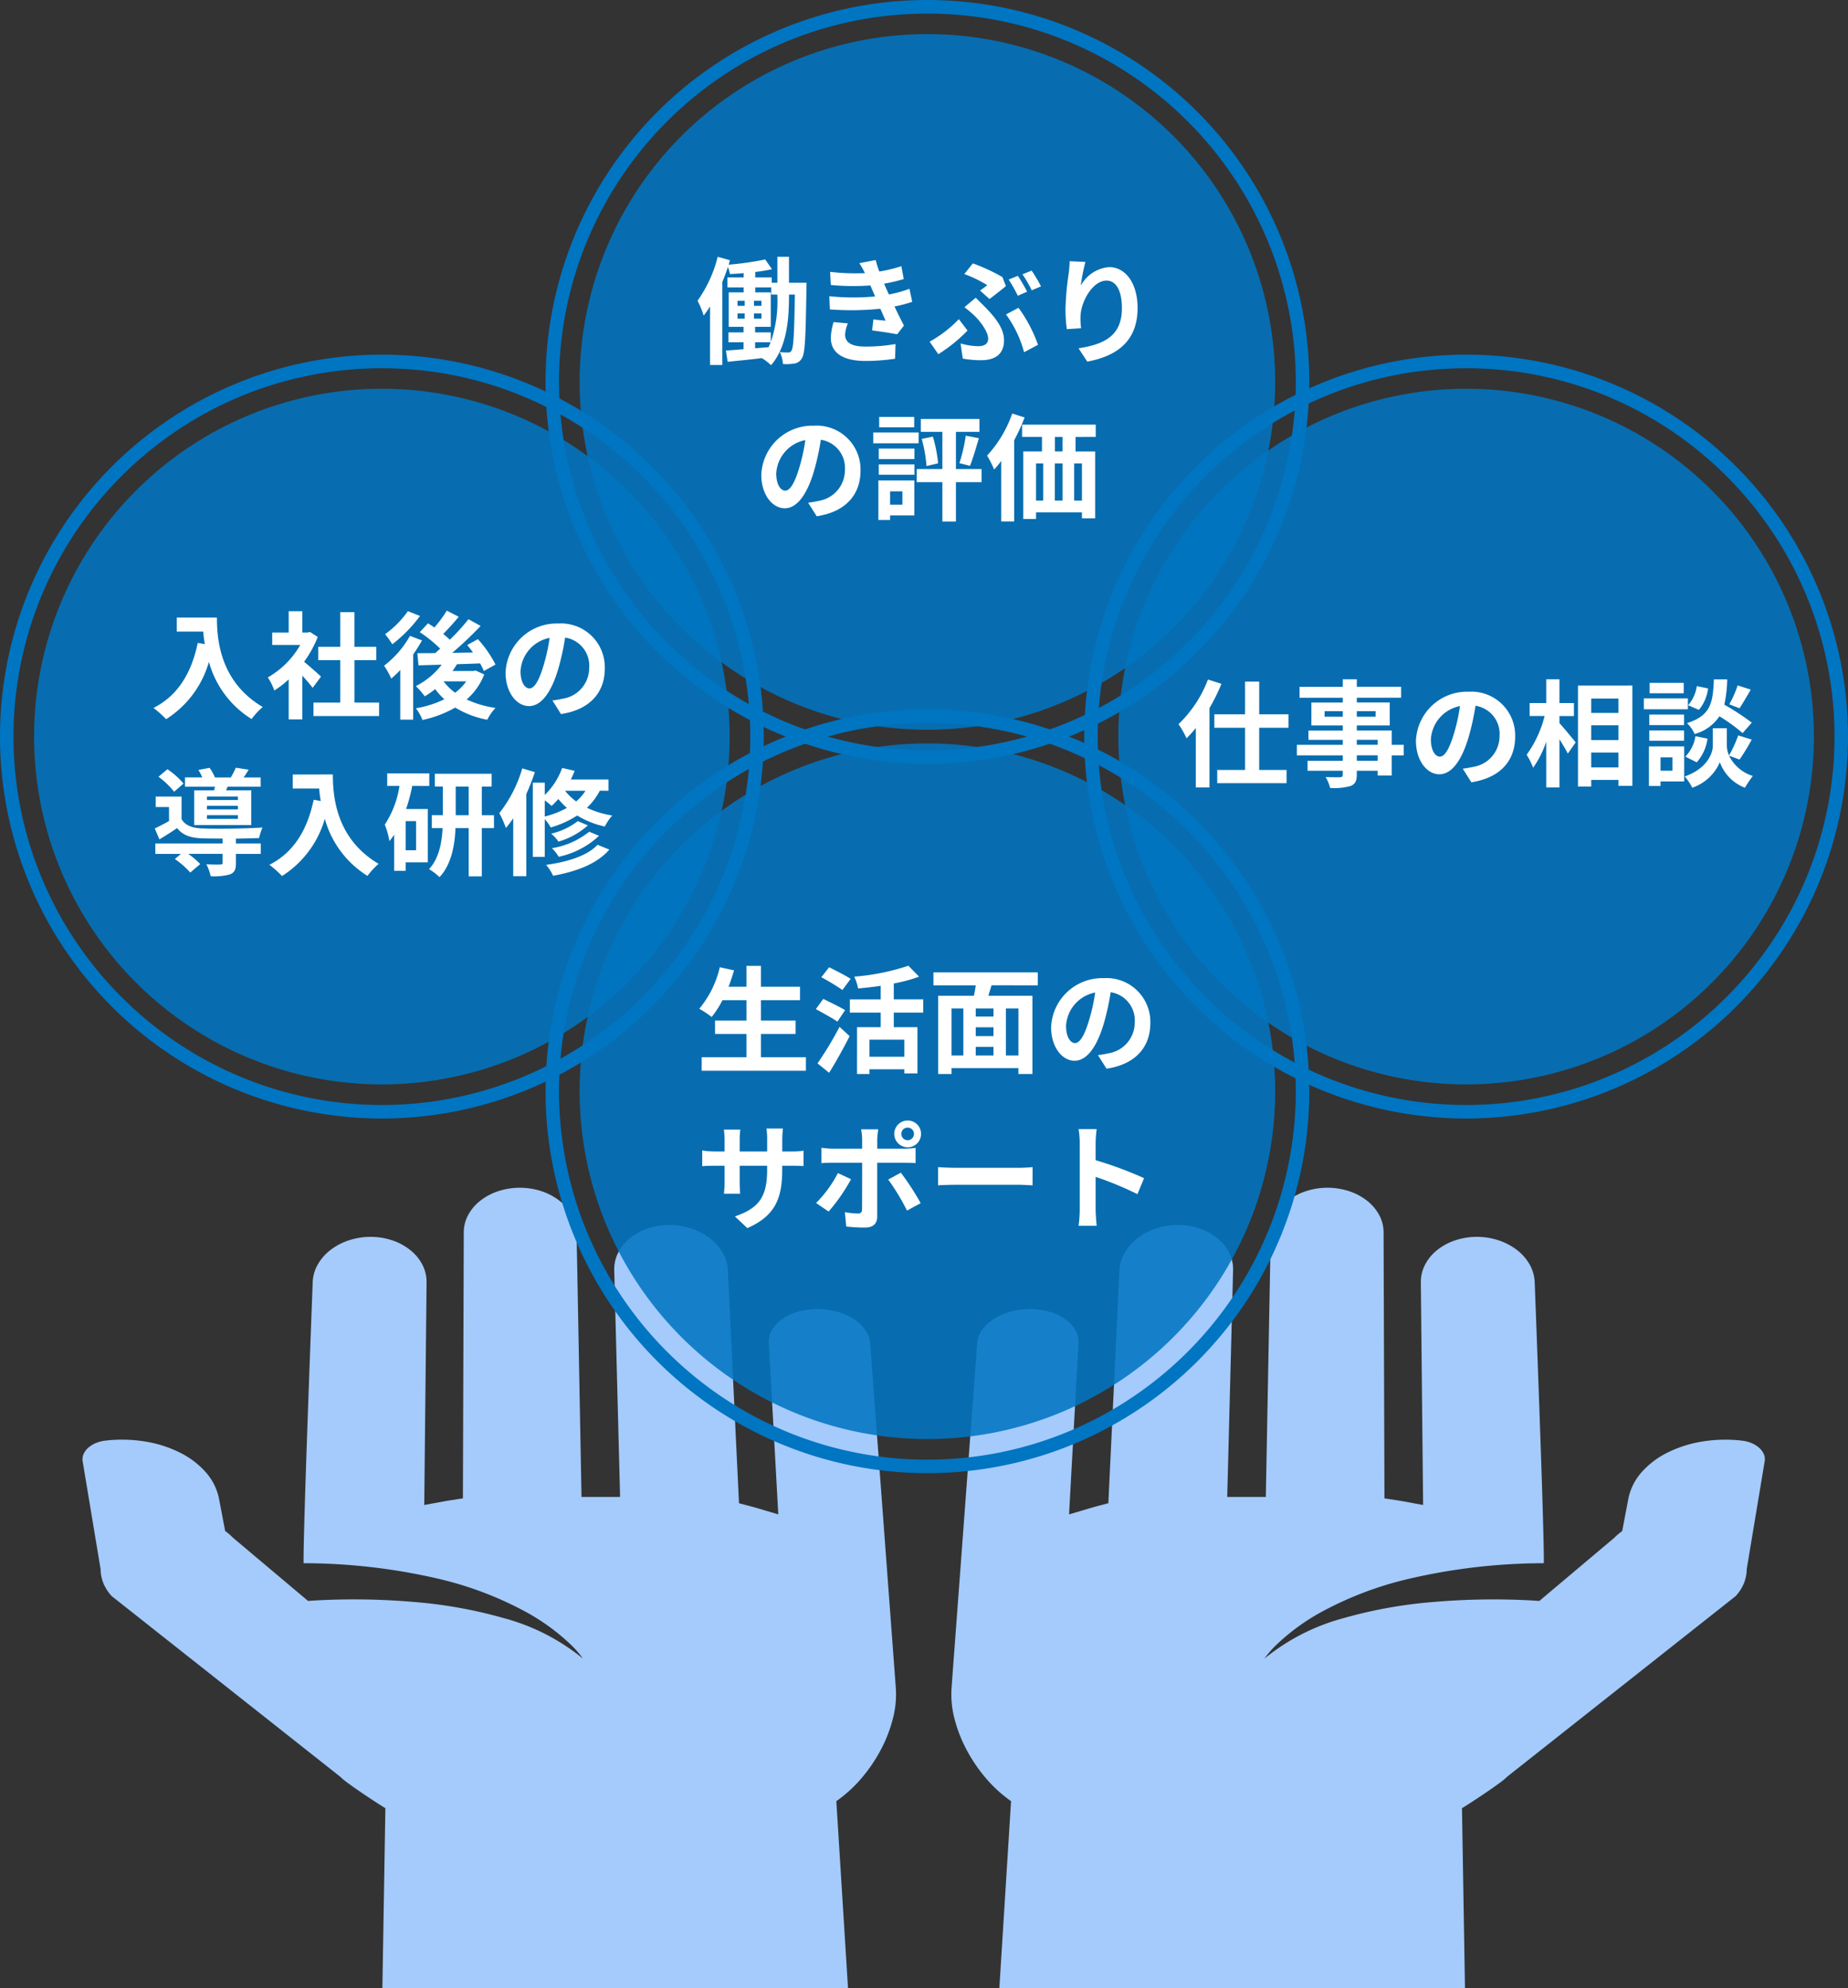
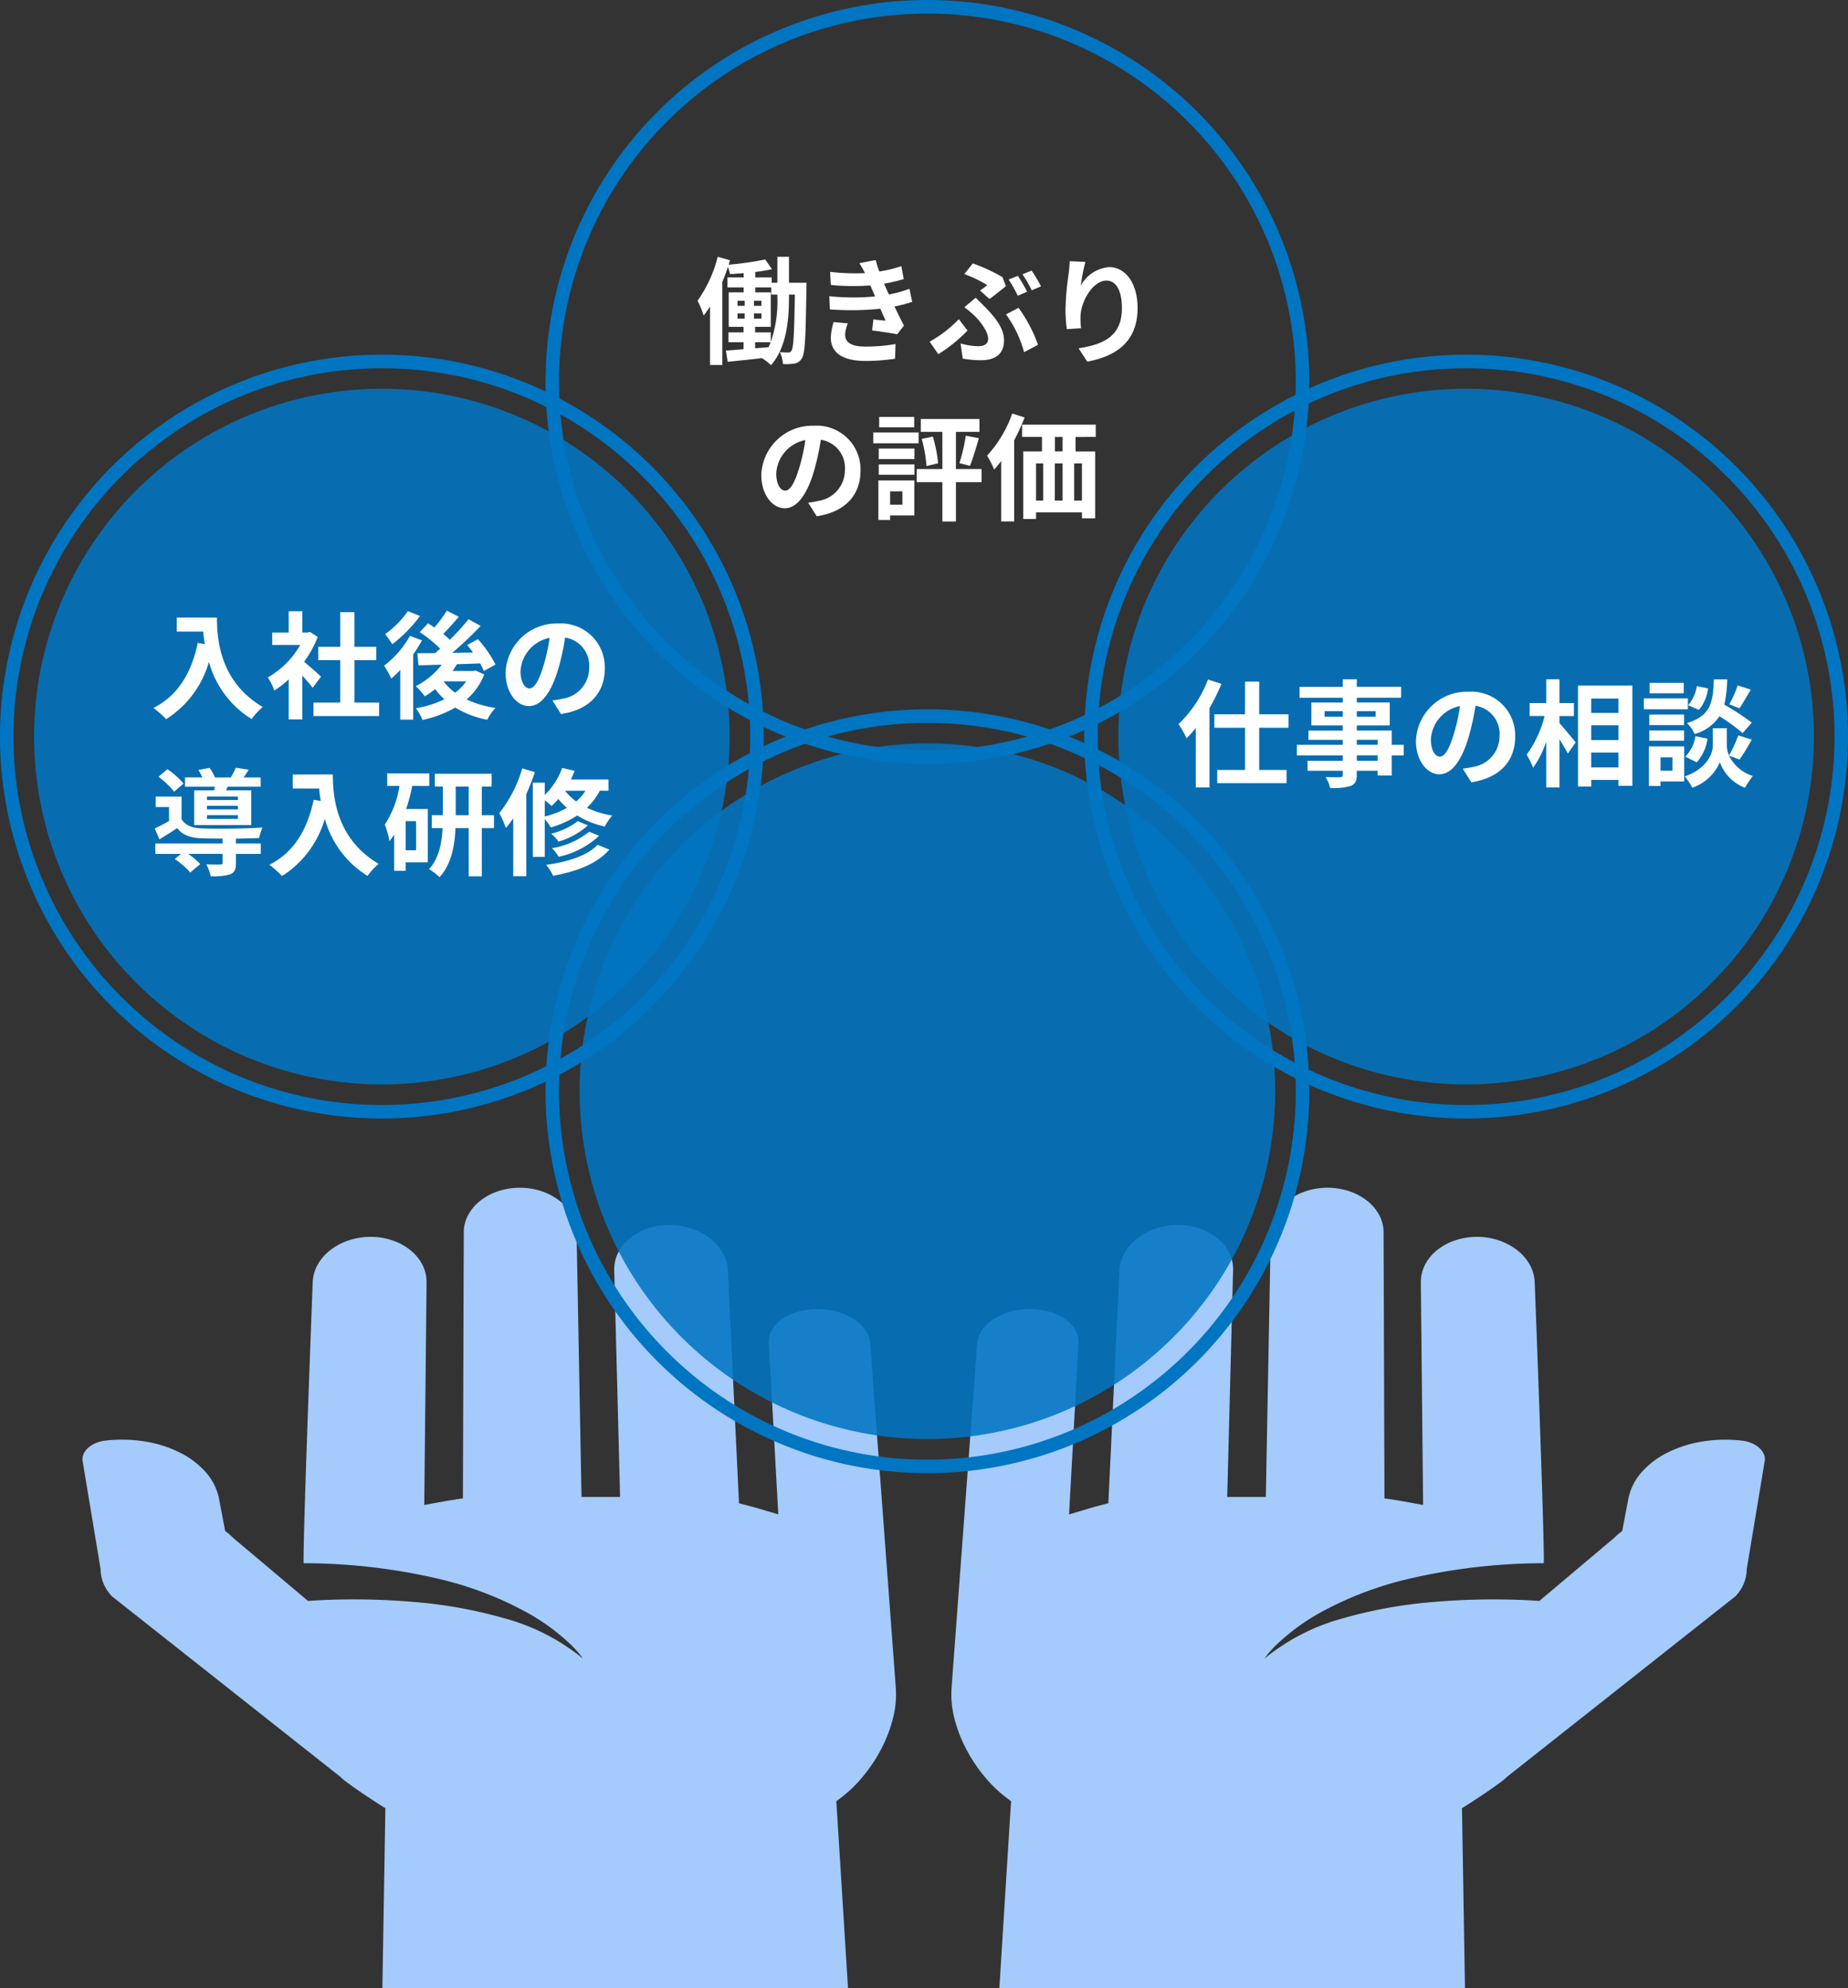
<svg xmlns="http://www.w3.org/2000/svg" width="271" height="291.534" viewBox="0 0 271 291.534">
  <rect x="0" y="0" width="271" height="291.534" fill="#333333" stroke="none" />
  <g transform="translate(293 -5601.998)">
    <path d="M123.7,55.242,121.288,22.8a3.915,3.915,0,0,0-.728-1.956,6.076,6.076,0,0,0-1.7-1.592,8.934,8.934,0,0,0-2.423-1.07,10.752,10.752,0,0,0-2.9-.392,10.205,10.205,0,0,0-2.845.392,7.724,7.724,0,0,0-2.285,1.07,5.02,5.02,0,0,0-1.5,1.592,3.522,3.522,0,0,0-.475,1.956l1.381,25.092-3.1-.919-.306-.089L104.1,46.8l-.309-.085-.31-.082-1.429-.373-1.635-34.174a5.712,5.712,0,0,0-.777-2.59,7.261,7.261,0,0,0-1.875-2.1,9.14,9.14,0,0,0-2.69-1.414,10.254,10.254,0,0,0-3.233-.517,9.9,9.9,0,0,0-3.194.517,8.342,8.342,0,0,0-2.586,1.414,6.518,6.518,0,0,0-1.72,2.1,5.415,5.415,0,0,0-.587,2.59l.86,33.249H78.958l-.726-38.8a5.473,5.473,0,0,0-.7-2.553,6.869,6.869,0,0,0-1.8-2.074A8.774,8.774,0,0,0,73.106.51a10.236,10.236,0,0,0-6.381,0A8.607,8.607,0,0,0,64.117,1.9a6.715,6.715,0,0,0-1.768,2.074,5.409,5.409,0,0,0-.657,2.553l-.128,39.015-1.713.264-.307.048-.305.05-.3.052-.3.055-2.743.505.341-32.659a5.507,5.507,0,0,0-.628-2.6,6.7,6.7,0,0,0-1.756-2.115,8.517,8.517,0,0,0-2.614-1.42,9.976,9.976,0,0,0-3.21-.52,10.173,10.173,0,0,0-3.231.52,8.979,8.979,0,0,0-2.674,1.42,7.126,7.126,0,0,0-1.846,2.115,5.682,5.682,0,0,0-.739,2.6s-.086,2.22-.214,5.631c-.129,3.443-.3,8.121-.475,12.977-.174,4.917-.348,10.02-.472,14.172-.126,4.2-.2,7.4-.176,8.417a87.557,87.557,0,0,1,19.923,2.315,51.1,51.1,0,0,1,12.559,4.762,31.076,31.076,0,0,1,6.582,4.745,13.943,13.943,0,0,1,1.9,2.162,30.941,30.941,0,0,0-11.583-5.93,67.9,67.9,0,0,0-13.24-2.378,102.992,102.992,0,0,0-10.925-.351c-2.809.057-4.557.208-4.557.208L27.839,51.31q-.126-.133-.263-.26T27.3,50.8q-.144-.122-.294-.238t-.305-.23l-.9-4.73a8.309,8.309,0,0,0-1.927-3.872,12.333,12.333,0,0,0-3.775-2.879,17.658,17.658,0,0,0-5.085-1.636,21.156,21.156,0,0,0-5.88-.137,5.15,5.15,0,0,0-1.429.371,3.939,3.939,0,0,0-1.1.691,2.616,2.616,0,0,0-.67.916A1.879,1.879,0,0,0,5.8,40.1l2.637,15.84q0,.217.018.432t.053.429q.036.213.089.425t.124.42l0,.014h0a5.89,5.89,0,0,0,.233.577,6.1,6.1,0,0,0,.3.563,6.439,6.439,0,0,0,.367.546q.2.268.437.526L43.53,86.322a10.512,10.512,0,0,0,1.232,1.009c.576.426,1.28.917,1.992,1.4s1.435.962,2.048,1.36,1.118.716,1.394.881l-.441,26.41h68.284L116.326,89.94a19.736,19.736,0,0,0,3.72-3.4,22.859,22.859,0,0,0,2.844-4.213A20.389,20.389,0,0,0,124.63,77.8a13.983,13.983,0,0,0,.423-4.357l-.008-.112c0-.018-.028-.408-.084-1.175s-.142-1.907-.255-3.426-.254-3.4-.422-5.657S123.921,58.216,123.7,55.242Z" transform="translate(-286.682 5776.15)" fill="#a4cbfb" />
    <path d="M4.623,55.242,7.035,22.8a3.914,3.914,0,0,1,.728-1.956,6.076,6.076,0,0,1,1.7-1.592,8.933,8.933,0,0,1,2.423-1.07,10.752,10.752,0,0,1,2.9-.392,10.206,10.206,0,0,1,2.845.392,7.724,7.724,0,0,1,2.284,1.07,5.018,5.018,0,0,1,1.5,1.592,3.522,3.522,0,0,1,.475,1.956L20.506,47.894l3.1-.919.306-.089.308-.087.309-.085.31-.082,1.429-.373L27.9,12.085a5.711,5.711,0,0,1,.778-2.59,7.262,7.262,0,0,1,1.875-2.1,9.142,9.142,0,0,1,2.69-1.414,10.253,10.253,0,0,1,3.233-.517,9.9,9.9,0,0,1,3.194.517,8.341,8.341,0,0,1,2.586,1.414,6.52,6.52,0,0,1,1.72,2.1,5.416,5.416,0,0,1,.586,2.59L43.7,45.334h5.661l.726-38.8a5.471,5.471,0,0,1,.7-2.553,6.869,6.869,0,0,1,1.8-2.074A8.774,8.774,0,0,1,55.217.51,10.236,10.236,0,0,1,61.6.51,8.607,8.607,0,0,1,64.206,1.9a6.714,6.714,0,0,1,1.768,2.074,5.41,5.41,0,0,1,.657,2.553l.128,39.015,1.713.264.307.048.305.05.3.052.3.055,2.743.505L72.094,13.86a5.507,5.507,0,0,1,.628-2.6,6.7,6.7,0,0,1,1.756-2.115,8.517,8.517,0,0,1,2.614-1.42A9.976,9.976,0,0,1,80.3,7.2a10.174,10.174,0,0,1,3.231.52,8.981,8.981,0,0,1,2.674,1.42,7.127,7.127,0,0,1,1.846,2.115,5.681,5.681,0,0,1,.739,2.6s.086,2.22.214,5.631c.129,3.443.3,8.121.475,12.977.174,4.917.348,10.02.472,14.172.126,4.2.2,7.4.176,8.417A87.563,87.563,0,0,0,70.2,57.372a51.1,51.1,0,0,0-12.559,4.762,31.076,31.076,0,0,0-6.582,4.745,13.943,13.943,0,0,0-1.9,2.162,30.941,30.941,0,0,1,11.583-5.93,67.9,67.9,0,0,1,13.24-2.378,102.993,102.993,0,0,1,10.925-.351c2.809.057,4.557.208,4.557.208l11.016-9.279q.127-.133.263-.26t.28-.248q.144-.122.294-.238t.306-.23l.9-4.73a8.311,8.311,0,0,1,1.927-3.872,12.333,12.333,0,0,1,3.775-2.879,17.655,17.655,0,0,1,5.085-1.636,21.155,21.155,0,0,1,5.88-.137,5.149,5.149,0,0,1,1.429.371,3.939,3.939,0,0,1,1.1.691,2.617,2.617,0,0,1,.67.916,1.879,1.879,0,0,1,.128,1.045l-2.637,15.84q0,.217-.017.432t-.054.429q-.036.213-.089.425t-.124.42l0,.014h0a5.912,5.912,0,0,1-.233.577,6.134,6.134,0,0,1-.3.563,6.4,6.4,0,0,1-.367.546q-.2.268-.437.526L84.793,86.322a10.507,10.507,0,0,1-1.232,1.009c-.576.426-1.28.917-1.992,1.4s-1.435.962-2.048,1.36-1.118.716-1.394.881l.441,26.41H10.284L12,89.94a19.732,19.732,0,0,1-3.719-3.4,22.858,22.858,0,0,1-2.844-4.213A20.388,20.388,0,0,1,3.693,77.8a13.983,13.983,0,0,1-.423-4.357l.008-.112c0-.018.028-.408.084-1.175s.142-1.907.255-3.426.254-3.4.422-5.657S4.4,58.216,4.623,55.242Z" transform="translate(-156.735 5776.15)" fill="#a4cbfb" />
    <path d="M51,0A51,51,0,1,1,0,51,51,51,0,0,1,51,0Z" transform="translate(-288 5658.998)" fill="#0075c2" opacity="0.87" />
    <path d="M-30.073-13.447v2.057H-26.2c.051.578.119,1.19.238,1.836L-27-9.741C-27.931-5.27-29.954-1.989-33.49-.2a16.147,16.147,0,0,1,1.853,1.649,14.711,14.711,0,0,0,6.273-8.4,14.364,14.364,0,0,0,6.256,8.381A10.884,10.884,0,0,1-17.476-.34c-6.256-3.689-6.715-9.894-6.715-13.107ZM-8.925-4.794c-.357-.34-1.666-1.513-2.482-2.176A16.5,16.5,0,0,0-9.4-10.608l-1.139-.731-.357.085h-.765v-3.128h-2.006v3.128h-2.414v1.819h4.114a12.787,12.787,0,0,1-4.76,4.76,8.1,8.1,0,0,1,.952,1.921,14.068,14.068,0,0,0,2.108-1.632V1.479h2.006V-4.93c.578.629,1.156,1.309,1.513,1.785Zm4.9,3.808V-7.208H-.816V-9.163H-4.029v-5.083H-6.1v5.083h-3.23v1.955H-6.1V-.986H-10.03V.986H-.408V-.986Zm7.837-13.4A14.2,14.2,0,0,1,.476-11.016,15.47,15.47,0,0,1,1.53-9.537a20.9,20.9,0,0,0,4.063-4.148Zm.306,3.621A14.27,14.27,0,0,1,.323-6.392,12.279,12.279,0,0,1,1.377-4.505,15.051,15.051,0,0,0,2.7-5.763V1.513H4.59V-8.041A22.781,22.781,0,0,0,5.882-10.1ZM9.078-4.1h3.3a7.57,7.57,0,0,1-1.632,1.666A7.762,7.762,0,0,1,9.061-4.08Zm4.675-1.581-.323.068H10.353c.238-.323.459-.663.663-1,1.105-.034,2.261-.068,3.383-.119A9.814,9.814,0,0,1,14.96-5.61l1.7-.952a16.761,16.761,0,0,0-2.584-3.723l-1.564.867c.289.34.578.7.85,1.088l-3.043.051a54.329,54.329,0,0,0,4.165-3.944L12.7-13.209A30.5,30.5,0,0,1,9.962-10.2a12.782,12.782,0,0,0-.969-.85c.714-.714,1.547-1.632,2.278-2.516l-1.751-.9A17.607,17.607,0,0,1,7.7-12c-.323-.221-.646-.425-.935-.612L5.559-11.305A19.338,19.338,0,0,1,8.551-8.891c-.238.221-.493.442-.731.646-.969.017-1.853.017-2.618.017l.17,1.785,3.4-.1A10.973,10.973,0,0,1,4.981-3.4,11.782,11.782,0,0,1,6.29-1.9,16.445,16.445,0,0,0,7.82-2.958,9.26,9.26,0,0,0,9.163-1.479,14.7,14.7,0,0,1,4.981-.153,6.575,6.575,0,0,1,5.95,1.564,16.614,16.614,0,0,0,10.761-.255,13.77,13.77,0,0,0,15.453,1.53,7.559,7.559,0,0,1,16.66-.2a15.254,15.254,0,0,1-4.233-1.241,9.286,9.286,0,0,0,2.584-3.672ZM21.641-3.06c-.629,0-1.309-.833-1.309-2.533A5.279,5.279,0,0,1,24.6-10.472a27.023,27.023,0,0,1-.9,4.08C23.018-4.114,22.338-3.06,21.641-3.06ZM26.265.7c4.25-.646,6.426-3.162,6.426-6.7a6.425,6.425,0,0,0-6.8-6.579,7.507,7.507,0,0,0-7.752,7.208c0,2.839,1.581,4.9,3.434,4.9,1.836,0,3.3-2.074,4.3-5.474a36.586,36.586,0,0,0,1-4.573A4.167,4.167,0,0,1,30.4-6.069a4.558,4.558,0,0,1-3.825,4.505c-.442.1-.918.187-1.564.272Zm-47.379,12.6h-4.539v-.51h4.539Zm0,1.377h-4.539v-.527h4.539Zm0,1.394h-4.539V15.52h4.539Zm-6.409-4.182v5.083h8.364V11.882h-3.689l.221-.527h4.845V9.995h-2.5c.238-.323.493-.714.748-1.139l-1.887-.289a12.687,12.687,0,0,1-.731,1.428H-24.48a7.216,7.216,0,0,0-.782-1.411l-1.649.306a7.543,7.543,0,0,1,.578,1.1h-2.533v1.36h4.386c-.034.187-.085.357-.119.527Zm-1.564-1A11.129,11.129,0,0,0-31.45,8.788l-1.309,1.105a11.911,11.911,0,0,1,2.295,2.193Zm7.684,8.075c1.275-.017,2.5-.051,3.4-.085a8.662,8.662,0,0,1,.493-1.547c-2.346.17-6.783.221-8.84.136-1.445-.051-2.465-.425-3.026-1.36V12.8h-3.791v1.53h1.955v2.057c-.714.408-1.462.782-2.091,1.088l.68,1.6c.952-.578,1.785-1.1,2.6-1.666.816,1.071,1.972,1.445,3.689,1.513.782.017,1.836.034,2.975.034v.714h-9.86V21.2h3.757l-.9.748A12.807,12.807,0,0,1-28.1,23.935l1.462-1.241a11.086,11.086,0,0,0-1.768-1.5h5.049v1.309c0,.187-.085.255-.357.255-.255.017-1.19.017-2.023-.034a6.76,6.76,0,0,1,.629,1.751,8.652,8.652,0,0,0,2.839-.272c.68-.272.867-.748.867-1.649V21.2h3.638v-1.53H-21.4Zm8.33-9.4V11.61H-9.2c.051.578.119,1.19.238,1.836L-10,13.259c-.935,4.471-2.958,7.752-6.494,9.537a16.147,16.147,0,0,1,1.853,1.649,14.711,14.711,0,0,0,6.273-8.4,14.364,14.364,0,0,0,6.256,8.381A10.884,10.884,0,0,1-.476,22.66c-6.256-3.689-6.715-9.894-6.715-13.107Zm18.088,11.1H3.485V16.4h1.53Zm1.938-9.418V9.4H.782v1.836h1.8A14.266,14.266,0,0,1,.425,16.914a11.231,11.231,0,0,1,.68,2.414c.238-.289.476-.612.7-.935V23.68H3.485V22.439H6.732v-7.82H3.553a25.41,25.41,0,0,0,.9-3.383Zm3.876,4.284v-4.2h1.9v4.2Zm5.61,0H14.654v-4.2H16.1V9.451H7.769v1.87H8.942v4.2H7.327v1.9H8.908c-.1,2.074-.527,4.437-1.989,6.018a8.107,8.107,0,0,1,1.53,1.173c1.751-1.853,2.244-4.692,2.346-7.191h1.938V24.5h1.921V17.424h1.785Zm4.148-6.868a19.252,19.252,0,0,1-3.366,6.562,15.894,15.894,0,0,1,.969,2.176,13.591,13.591,0,0,0,1.071-1.428v8.5h1.921V12.426c.476-1.054.9-2.159,1.258-3.213Zm3.3,4.692a9.714,9.714,0,0,1,1,.816,9.367,9.367,0,0,0,.986-1.02,11.268,11.268,0,0,0,1.258,1.309,12.915,12.915,0,0,1-3.247,1.258Zm5.967-1.411a6.624,6.624,0,0,1-1.36,1.564,7.994,7.994,0,0,1-1.632-1.564Zm3.383,0V10.3H27.71c.2-.408.391-.85.561-1.275L26.435,8.6a10.335,10.335,0,0,1-2.55,3.961v-1.8H22.134V21.64h1.751V16.1a7.423,7.423,0,0,1,.884,1.224,14.658,14.658,0,0,0,3.876-1.751,12.833,12.833,0,0,0,4.046,1.615,8.148,8.148,0,0,1,1.088-1.615,13.186,13.186,0,0,1-3.706-1.139,9.217,9.217,0,0,0,1.887-2.5ZM30.4,17.951a11.669,11.669,0,0,1-5.457,2.414,6.172,6.172,0,0,1,.986,1.258,12.383,12.383,0,0,0,5.916-3.077ZM28.73,16.4a10.2,10.2,0,0,1-3.91,1.836A5.251,5.251,0,0,1,25.891,19.4a11,11,0,0,0,4.318-2.38Zm2.89,3.468c-1.462,1.6-4.4,2.516-7.531,2.941a7.046,7.046,0,0,1,1.02,1.6c3.468-.629,6.477-1.768,8.245-3.842Z" transform="translate(-237 5705.998)" fill="#fff" />
    <path d="M56,2a53.738,53.738,0,0,0-30.191,9.221A54.163,54.163,0,0,0,6.243,34.981a53.926,53.926,0,0,0,4.978,51.209,54.164,54.164,0,0,0,23.76,19.567,53.926,53.926,0,0,0,51.209-4.978,54.163,54.163,0,0,0,19.567-23.76,53.926,53.926,0,0,0-4.978-51.209A54.163,54.163,0,0,0,77.019,6.243,53.66,53.66,0,0,0,56,2m0-2A56,56,0,1,1,0,56,56,56,0,0,1,56,0Z" transform="translate(-293 5653.998)" fill="#0075c2" />
    <path d="M51,0A51,51,0,1,1,0,51,51,51,0,0,1,51,0Z" transform="translate(-129 5658.998)" fill="#0075c2" opacity="0.87" />
    <path d="M-37.859-14.365A17.821,17.821,0,0,1-42.177-7.82,12.808,12.808,0,0,1-41-5.746a17.072,17.072,0,0,0,1.36-1.513V1.462h2.006V-10.183a27.484,27.484,0,0,0,1.751-3.553Zm11.815,7.072V-9.265h-4.3v-4.794h-2.074v4.794h-4.505v1.972h4.505v6.188H-36.5V.833h10.166V-1.105h-4.012V-7.293Zm13.073,4.845h-3.06v-.8h3.06Zm-3.06-3.077h3.06v.731h-3.06Zm-4.726-3.383v-.816h2.669v.816Zm7.48-.816v.816h-2.754v-.816Zm4.131,4.93h-1.768V-6.885h-5.117v-.748H-11.2V-11h-4.828v-.7h6.494v-1.6h-6.494V-14.4h-2.057v1.105h-6.341v1.6h6.341v.7h-4.607v3.366h4.607v.748H-23.12v1.36h5.032v.731H-24.82v1.547h6.732v.8h-5.168V-.986h5.168v.527c0,.306-.1.408-.425.425-.272,0-1.275,0-2.091-.034a6.232,6.232,0,0,1,.663,1.6,8.953,8.953,0,0,0,3.009-.289c.663-.289.9-.7.9-1.7V-.986h3.06v.7h2.057V-3.247h1.768ZM-3.859-3.06c-.629,0-1.309-.833-1.309-2.533A5.279,5.279,0,0,1-.9-10.472a27.023,27.023,0,0,1-.9,4.08C-2.482-4.114-3.162-3.06-3.859-3.06ZM.765.7C5.015.051,7.191-2.465,7.191-6a6.425,6.425,0,0,0-6.8-6.579A7.507,7.507,0,0,0-7.361-5.372c0,2.839,1.581,4.9,3.434,4.9,1.836,0,3.3-2.074,4.3-5.474a36.586,36.586,0,0,0,1-4.573A4.167,4.167,0,0,1,4.9-6.069,4.558,4.558,0,0,1,1.071-1.564c-.442.1-.918.187-1.564.272ZM13.685-9.01H15.81v-1.9H13.685V-14.4H11.747v3.485H9.316v1.9h2.193A16.542,16.542,0,0,1,8.874-3.332a9.963,9.963,0,0,1,.952,1.9,14.58,14.58,0,0,0,1.921-3.825V1.462h1.938V-5.61c.476.765.969,1.564,1.224,2.108l1.156-1.649c-.34-.425-1.785-2.176-2.38-2.822Zm4.658,7.531V-3.655h3.995v2.176ZM22.338-7.65v2.159H18.343V-7.65Zm0-3.927v2.108H18.343v-2.108Zm-5.933-1.9V1.326h1.938V.357h3.995v.867h2.04V-13.481ZM39.814-13.5a14.931,14.931,0,0,1-1.224,2.771l1.5.578c.476-.714,1.088-1.751,1.649-2.737Zm2.074,5.457a35.346,35.346,0,0,0-4.029-2.635,17.935,17.935,0,0,0,.425-3.706H36.329c-.136,3.366-.408,5.3-3.944,6.409a4.955,4.955,0,0,1,1.122,1.6,6.4,6.4,0,0,0,3.638-2.6,25.452,25.452,0,0,1,3.4,2.465ZM33.813-2.227A6.494,6.494,0,0,0,35.394-5.7l-1.768-.357A5.435,5.435,0,0,1,32.147-3.06ZM33.83-13.4a5.5,5.5,0,0,1-1.275,2.805l1.581.68a6.061,6.061,0,0,0,1.343-3.145Zm-1.921-.476h-5v1.53h5Zm.612,2.278h-6.46V-10h6.46ZM31.96-9.231h-5.1v1.547h5.1Zm-5.1,3.842h5.1V-6.9h-5.1Zm3.4,2.431V-1H28.509V-2.958Zm1.717-1.6H26.809v5.8h1.7V.578h3.468ZM40.1-2.635a32.7,32.7,0,0,0,1.785-2.924L39.9-6.171A18.379,18.379,0,0,1,38.556-3.23a3.663,3.663,0,0,1-.323-1.428V-7.225H36.176v2.567c0,1.139-.867,3.366-4.114,4.505a8.474,8.474,0,0,1,1.1,1.649,6.776,6.776,0,0,0,4.046-3.74A6.29,6.29,0,0,0,40.885,1.5,15.973,15.973,0,0,1,42.041-.221,5.808,5.808,0,0,1,38.556-3.2Z" transform="translate(-78 5715.998)" fill="#fff" />
    <path d="M56,2a53.738,53.738,0,0,0-30.191,9.221A54.163,54.163,0,0,0,6.243,34.981a53.926,53.926,0,0,0,4.978,51.209,54.164,54.164,0,0,0,23.76,19.567,53.926,53.926,0,0,0,51.209-4.978,54.163,54.163,0,0,0,19.567-23.76,53.926,53.926,0,0,0-4.978-51.209A54.163,54.163,0,0,0,77.019,6.243,53.66,53.66,0,0,0,56,2m0-2A56,56,0,1,1,0,56,56,56,0,0,1,56,0Z" transform="translate(-134 5653.998)" fill="#0075c2" />
    <path d="M51,0A51,51,0,1,1,0,51,51,51,0,0,1,51,0Z" transform="translate(-208 5710.998)" fill="#0075c2" opacity="0.87" />
-     <path d="M-24.412-.986V-4.4h5.083V-6.358h-5.083V-9.35h5.729v-1.972h-5.729v-3.06h-2.125v3.06h-2.618c.289-.782.561-1.581.8-2.4l-2.091-.459a14.626,14.626,0,0,1-3.009,6.086,16.076,16.076,0,0,1,1.819,1.207A14.011,14.011,0,0,0-30.056-9.35h3.519v2.992h-4.607V-4.4h4.607V-.986H-33.1V1h15.283V-.986Zm13.158-11.492c-.731-.476-2.21-1.224-3.162-1.7l-1.139,1.462a35.181,35.181,0,0,1,3.094,1.87Zm-.816,4.59c-.748-.459-2.261-1.19-3.2-1.649l-1.088,1.5c1,.544,2.465,1.343,3.162,1.836Zm-2.346,9.18C-13.379-.357-12.308-2.3-11.407-4.08l-1.479-1.36a50.244,50.244,0,0,1-3.23,5.355ZM-3.383-1.054H-8.5v-2.5h5.117ZM-.612-7.531V-9.469H-4.93V-11.8a21.729,21.729,0,0,0,3.706-1l-1.564-1.6a33.453,33.453,0,0,1-7.939,1.6,7.124,7.124,0,0,1,.561,1.734c1.071-.1,2.193-.221,3.315-.391v1.989h-4.522v1.938h4.522v2.142h-3.468V1.479H-8.5v-.7h5.117v.612h1.921V-5.389H-4.93V-7.531Zm13.957,6.29H11.509V-8.126h1.836ZM3.536-8.126H5.27v6.885H3.536ZM9.69-6.953h-2.6V-8.126h2.6ZM7.089-2.5h2.6v1.258h-2.6ZM9.69-4.08h-2.6V-5.372h2.6Zm6.494-7.446v-1.9H.884v1.9H7.089c-.068.51-.17,1.037-.272,1.53H1.581V1.479H3.536V.612h9.809v.867H15.4V-10H8.942c.136-.493.306-1,.459-1.53ZM21.641-3.06c-.629,0-1.309-.833-1.309-2.533A5.279,5.279,0,0,1,24.6-10.472a27.023,27.023,0,0,1-.9,4.08C23.018-4.114,22.338-3.06,21.641-3.06ZM26.265.7c4.25-.646,6.426-3.162,6.426-6.7a6.425,6.425,0,0,0-6.8-6.579,7.507,7.507,0,0,0-7.752,7.208c0,2.839,1.581,4.9,3.434,4.9,1.836,0,3.3-2.074,4.3-5.474a36.586,36.586,0,0,0,1-4.573A4.167,4.167,0,0,1,30.4-6.069a4.558,4.558,0,0,1-3.825,4.505c-.442.1-.918.187-1.564.272ZM-21.284,12.834V11.049a14.618,14.618,0,0,1,.1-1.581H-23.6a11.219,11.219,0,0,1,.1,1.581v1.785h-4.029V11.168a10.473,10.473,0,0,1,.1-1.547h-2.414a13.809,13.809,0,0,1,.1,1.53v1.683h-1.445a11.24,11.24,0,0,1-1.836-.153v2.312c.374-.034.986-.068,1.836-.068h1.445v2.312a13.749,13.749,0,0,1-.1,1.785h2.38c-.017-.34-.068-1.037-.068-1.785V14.925h4.029v.646c0,4.165-1.445,5.644-4.726,6.783l1.819,1.717c4.1-1.8,5.117-4.369,5.117-8.585v-.561h1.258c.9,0,1.5.017,1.87.051V12.715a10.074,10.074,0,0,1-1.87.119Zm18.394-3.5a.914.914,0,0,1,.918.918.929.929,0,0,1-.918.935.932.932,0,0,1-.935-.935A.918.918,0,0,1-2.89,9.332Zm0,2.89A1.959,1.959,0,0,0-.935,10.25,1.944,1.944,0,0,0-2.89,8.295,1.959,1.959,0,0,0-4.862,10.25,1.973,1.973,0,0,0-2.89,12.222ZM-13.124,16a17.715,17.715,0,0,1-3.2,4.386l1.836,1.258A26.682,26.682,0,0,0-11.2,16.9Zm9.741-1.513c.459,0,1.122.017,1.649.051V12.307a13.248,13.248,0,0,1-1.666.119H-7.361v-1.36a13.781,13.781,0,0,1,.153-1.479H-9.724a8.807,8.807,0,0,1,.153,1.479v1.36h-4.318a13.206,13.206,0,0,1-1.649-.136v2.261c.476-.051,1.139-.068,1.649-.068h4.318V14.5c0,.8,0,6.188-.017,6.817-.017.442-.187.612-.629.612a11.758,11.758,0,0,1-1.887-.2l.2,2.108a24.547,24.547,0,0,0,2.771.153c1.207,0,1.768-.612,1.768-1.6V14.483Zm-2.363,2.465A32.277,32.277,0,0,1-2.992,21.5l2.006-1.088a39.516,39.516,0,0,0-2.907-4.471Zm7.31.85c.629-.051,1.768-.085,2.737-.085H13.43c.714,0,1.581.068,1.989.085V15.129c-.442.034-1.207.1-1.989.1H4.3c-.884,0-2.125-.051-2.737-.1Zm30.209-1.054a55.523,55.523,0,0,0-7.106-2.635v-2.5a18.488,18.488,0,0,1,.153-2.057H22.168a11.856,11.856,0,0,1,.17,2.057v9.758a18.191,18.191,0,0,1-.17,2.363H24.82c-.068-.68-.153-1.87-.153-2.363V16.557A49.1,49.1,0,0,1,30.8,19.09Z" transform="translate(-157 5757.998)" fill="#fff" />
    <path d="M56,2a53.738,53.738,0,0,0-30.191,9.221A54.163,54.163,0,0,0,6.243,34.981a53.926,53.926,0,0,0,4.978,51.209,54.164,54.164,0,0,0,23.76,19.567,53.926,53.926,0,0,0,51.209-4.978,54.163,54.163,0,0,0,19.567-23.76,53.926,53.926,0,0,0-4.978-51.209A54.163,54.163,0,0,0,77.019,6.243,53.66,53.66,0,0,0,56,2m0-2A56,56,0,1,1,0,56,56,56,0,0,1,56,0Z" transform="translate(-213 5705.998)" fill="#0075c2" />
-     <path d="M51,0A51,51,0,1,1,0,51,51,51,0,0,1,51,0Z" transform="translate(-208 5606.998)" fill="#0075c2" opacity="0.87" />
    <path d="M-22-8.466a18.373,18.373,0,0,1-.969,6.613V-3.264h-2.3V-4.08h2.3V-9.129h-2.278V-9.86H-22.9v1.054h.9Zm-3.264,6.647h2.278c-.1.255-.2.493-.323.731l-1.955.153Zm-2.584-4.216h1.054v.748h-1.054Zm0-1.87h1.054v.748h-1.054Zm2.414.748v-.748h1.1v.748Zm0,1.87v-.748h1.1v.748ZM-20.3-10.54v-3.808H-22v3.808h-.833v-.782h-2.414v-.8a22.941,22.941,0,0,0,2.448-.408l-.986-1.428a43.955,43.955,0,0,1-5.355.765c.068-.221.119-.442.187-.646l-1.8-.51a18.974,18.974,0,0,1-2.958,6.443,12.849,12.849,0,0,1,.9,2.176,14.279,14.279,0,0,0,.935-1.343V1.513h1.8V-10.659c.306-.714.578-1.462.816-2.193a5.806,5.806,0,0,1,.306,1.037c.646-.034,1.326-.068,2.006-.136v.629h-2.38V-9.86h2.38v.731h-2.193V-4.08h2.176v.816h-2.21v1.445h2.21V-.8c-.969.085-1.853.153-2.584.2l.255,1.649C-27.863.9-26.078.731-24.276.51a7.786,7.786,0,0,1,1.343,1.037C-20.6-1.122-20.3-5.253-20.3-8.466v-.34h.867c-.1,5.746-.2,7.752-.493,8.194a.462.462,0,0,1-.493.289,11.932,11.932,0,0,1-1.224-.051,4.7,4.7,0,0,1,.459,1.751,8.232,8.232,0,0,0,1.666-.068,1.515,1.515,0,0,0,1.1-.765c.493-.714.561-3.179.68-10.251,0-.238.017-.833.017-.833Zm6.545,5.763a8.741,8.741,0,0,0-.408,2.3c0,2.329,1.938,3.4,5.083,3.4A29.814,29.814,0,0,0-4.743.6l.068-2.159a24.494,24.494,0,0,1-4.454.374c-2.193,0-2.941-.714-2.941-1.768a4.986,4.986,0,0,1,.408-1.632ZM-2.635-9.656a18.019,18.019,0,0,1-3.009.833l-.391-.85-.323-.731a24.292,24.292,0,0,0,2.89-.68l-.357-1.887a20.4,20.4,0,0,1-3.23.782,14.393,14.393,0,0,1-.527-1.683l-2.4.459a15.14,15.14,0,0,1,.816,1.445v.017a31.7,31.7,0,0,1-5.1-.187l.1,1.921a33.38,33.38,0,0,0,5.8.068l.408.952.289.663a34.169,34.169,0,0,1-6.715-.034L-14.3-6.63a42.3,42.3,0,0,0,7.4-.1l.765,1.751c-.459-.051-1.122-.1-1.785-.187l-.187,1.615c1.122.136,2.737.391,3.672.561l1-1.275c-.493-.918-.969-1.9-1.394-2.8a19.591,19.591,0,0,0,2.6-.68Zm15.895-1.9-1.343.544a23.605,23.605,0,0,1,1.343,2.38l1.36-.6A23.607,23.607,0,0,0,13.26-11.56Zm2.023-.765-1.343.544A17.91,17.91,0,0,1,15.3-9.435l1.36-.578A24.272,24.272,0,0,0,15.283-12.325ZM9.1-8.16c.663-.476,1.955-1.513,2.414-1.887L11-11.373a26.72,26.72,0,0,0-4.335-2.006L5.406-11.815a17.3,17.3,0,0,1,3.366,1.632c-.238.187-.646.51-1.054.782ZM5.185.578a15.089,15.089,0,0,0,2.7.238c1.751,0,3.349-.663,3.349-2.924,0-1.547-.986-3.06-2.788-4.879-.425-.442-.867-.85-1.36-1.36L5.423-6.953A15.928,15.928,0,0,1,6.987-5.627c.748.731,1.921,2.261,1.921,3.281,0,.8-.6,1.105-1.445,1.105a9.168,9.168,0,0,1-2.6-.408ZM16.218-1.445a21.226,21.226,0,0,0-2.856-5.423L11.526-5.9A16.824,16.824,0,0,1,14.178-.357ZM5.882-3.536,4.607-5.2A18.169,18.169,0,0,1,.323-1.9L1.6-.068A22.208,22.208,0,0,0,5.882-3.536ZM20.859-13.7c-.017.476-.051,1.156-.136,1.768a40.827,40.827,0,0,0-.476,5.389,21.778,21.778,0,0,0,.2,2.805l2.091-.136a10.11,10.11,0,0,1-.085-1.785c.085-2.21,1.819-5.2,3.808-5.2,1.394,0,2.261,1.445,2.261,4.046,0,4.08-2.618,5.3-6.358,5.882L23.443,1.02C27.9.2,30.821-2.074,30.821-6.834c0-3.706-1.819-6-4.165-6a5.2,5.2,0,0,0-4.165,2.72,27.487,27.487,0,0,1,.68-3.485ZM-20.859,19.94c-.629,0-1.309-.833-1.309-2.533A5.279,5.279,0,0,1-17.9,12.528a27.023,27.023,0,0,1-.9,4.08C-19.482,18.886-20.162,19.94-20.859,19.94Zm4.624,3.757c4.25-.646,6.426-3.162,6.426-6.7a6.425,6.425,0,0,0-6.8-6.579,7.507,7.507,0,0,0-7.752,7.208c0,2.839,1.581,4.9,3.434,4.9,1.836,0,3.3-2.074,4.3-5.474a36.586,36.586,0,0,0,1-4.573A4.167,4.167,0,0,1-12.1,16.931a4.558,4.558,0,0,1-3.825,4.505c-.442.1-.918.187-1.564.272Zm14.3-14.569H-7.072v1.53h5.134Zm.646,2.278H-7.939V13h6.647Zm-2.38,8.636V22h-1.8V20.042Zm1.751-1.6h-5.27v5.8h1.717v-.663h3.553Zm-5.219-.833H-1.9V16.1H-7.14Zm0-2.3H-1.9V13.769H-7.14ZM7.939,16.778H4.182V11.321H7.633V9.434h-8.6v1.887H2.193v5.457H-1.564V18.7H2.193v5.763H4.182V18.7H7.939Zm-8.772-4.42a20.428,20.428,0,0,1,.7,3.978l1.7-.408A20.263,20.263,0,0,0,.8,12.018ZM6.239,16.3c.425-1.02.884-2.618,1.309-4.046l-1.921-.374a24.888,24.888,0,0,1-.935,4.029Zm6.2-7.667a17.648,17.648,0,0,1-3.689,6.171,15.387,15.387,0,0,1,1.037,2.04,13.191,13.191,0,0,0,1.037-1.258v8.874h1.9v-11.9a29.506,29.506,0,0,0,1.53-3.349Zm7.378,5.559H18.7V12.069h1.122ZM22.661,21.4H21.522V15.945h1.139Zm-6.732-5.457h1.054V21.4H15.929Zm3.893,0V21.4H18.683V15.945Zm4.862-3.876v-1.8h-10.8v1.8H16.8v2.125H14.059V24.1h1.87v-.969h6.732V24H24.6V14.194H21.726V12.069Z" transform="translate(-157 5653.998)" fill="#fff" />
    <path d="M56,2a53.738,53.738,0,0,0-30.191,9.221A54.163,54.163,0,0,0,6.243,34.981a53.926,53.926,0,0,0,4.978,51.209,54.164,54.164,0,0,0,23.76,19.567,53.926,53.926,0,0,0,51.209-4.978,54.163,54.163,0,0,0,19.567-23.76,53.926,53.926,0,0,0-4.978-51.209A54.163,54.163,0,0,0,77.019,6.243,53.66,53.66,0,0,0,56,2m0-2A56,56,0,1,1,0,56,56,56,0,0,1,56,0Z" transform="translate(-213 5601.998)" fill="#0075c2" />
  </g>
</svg>